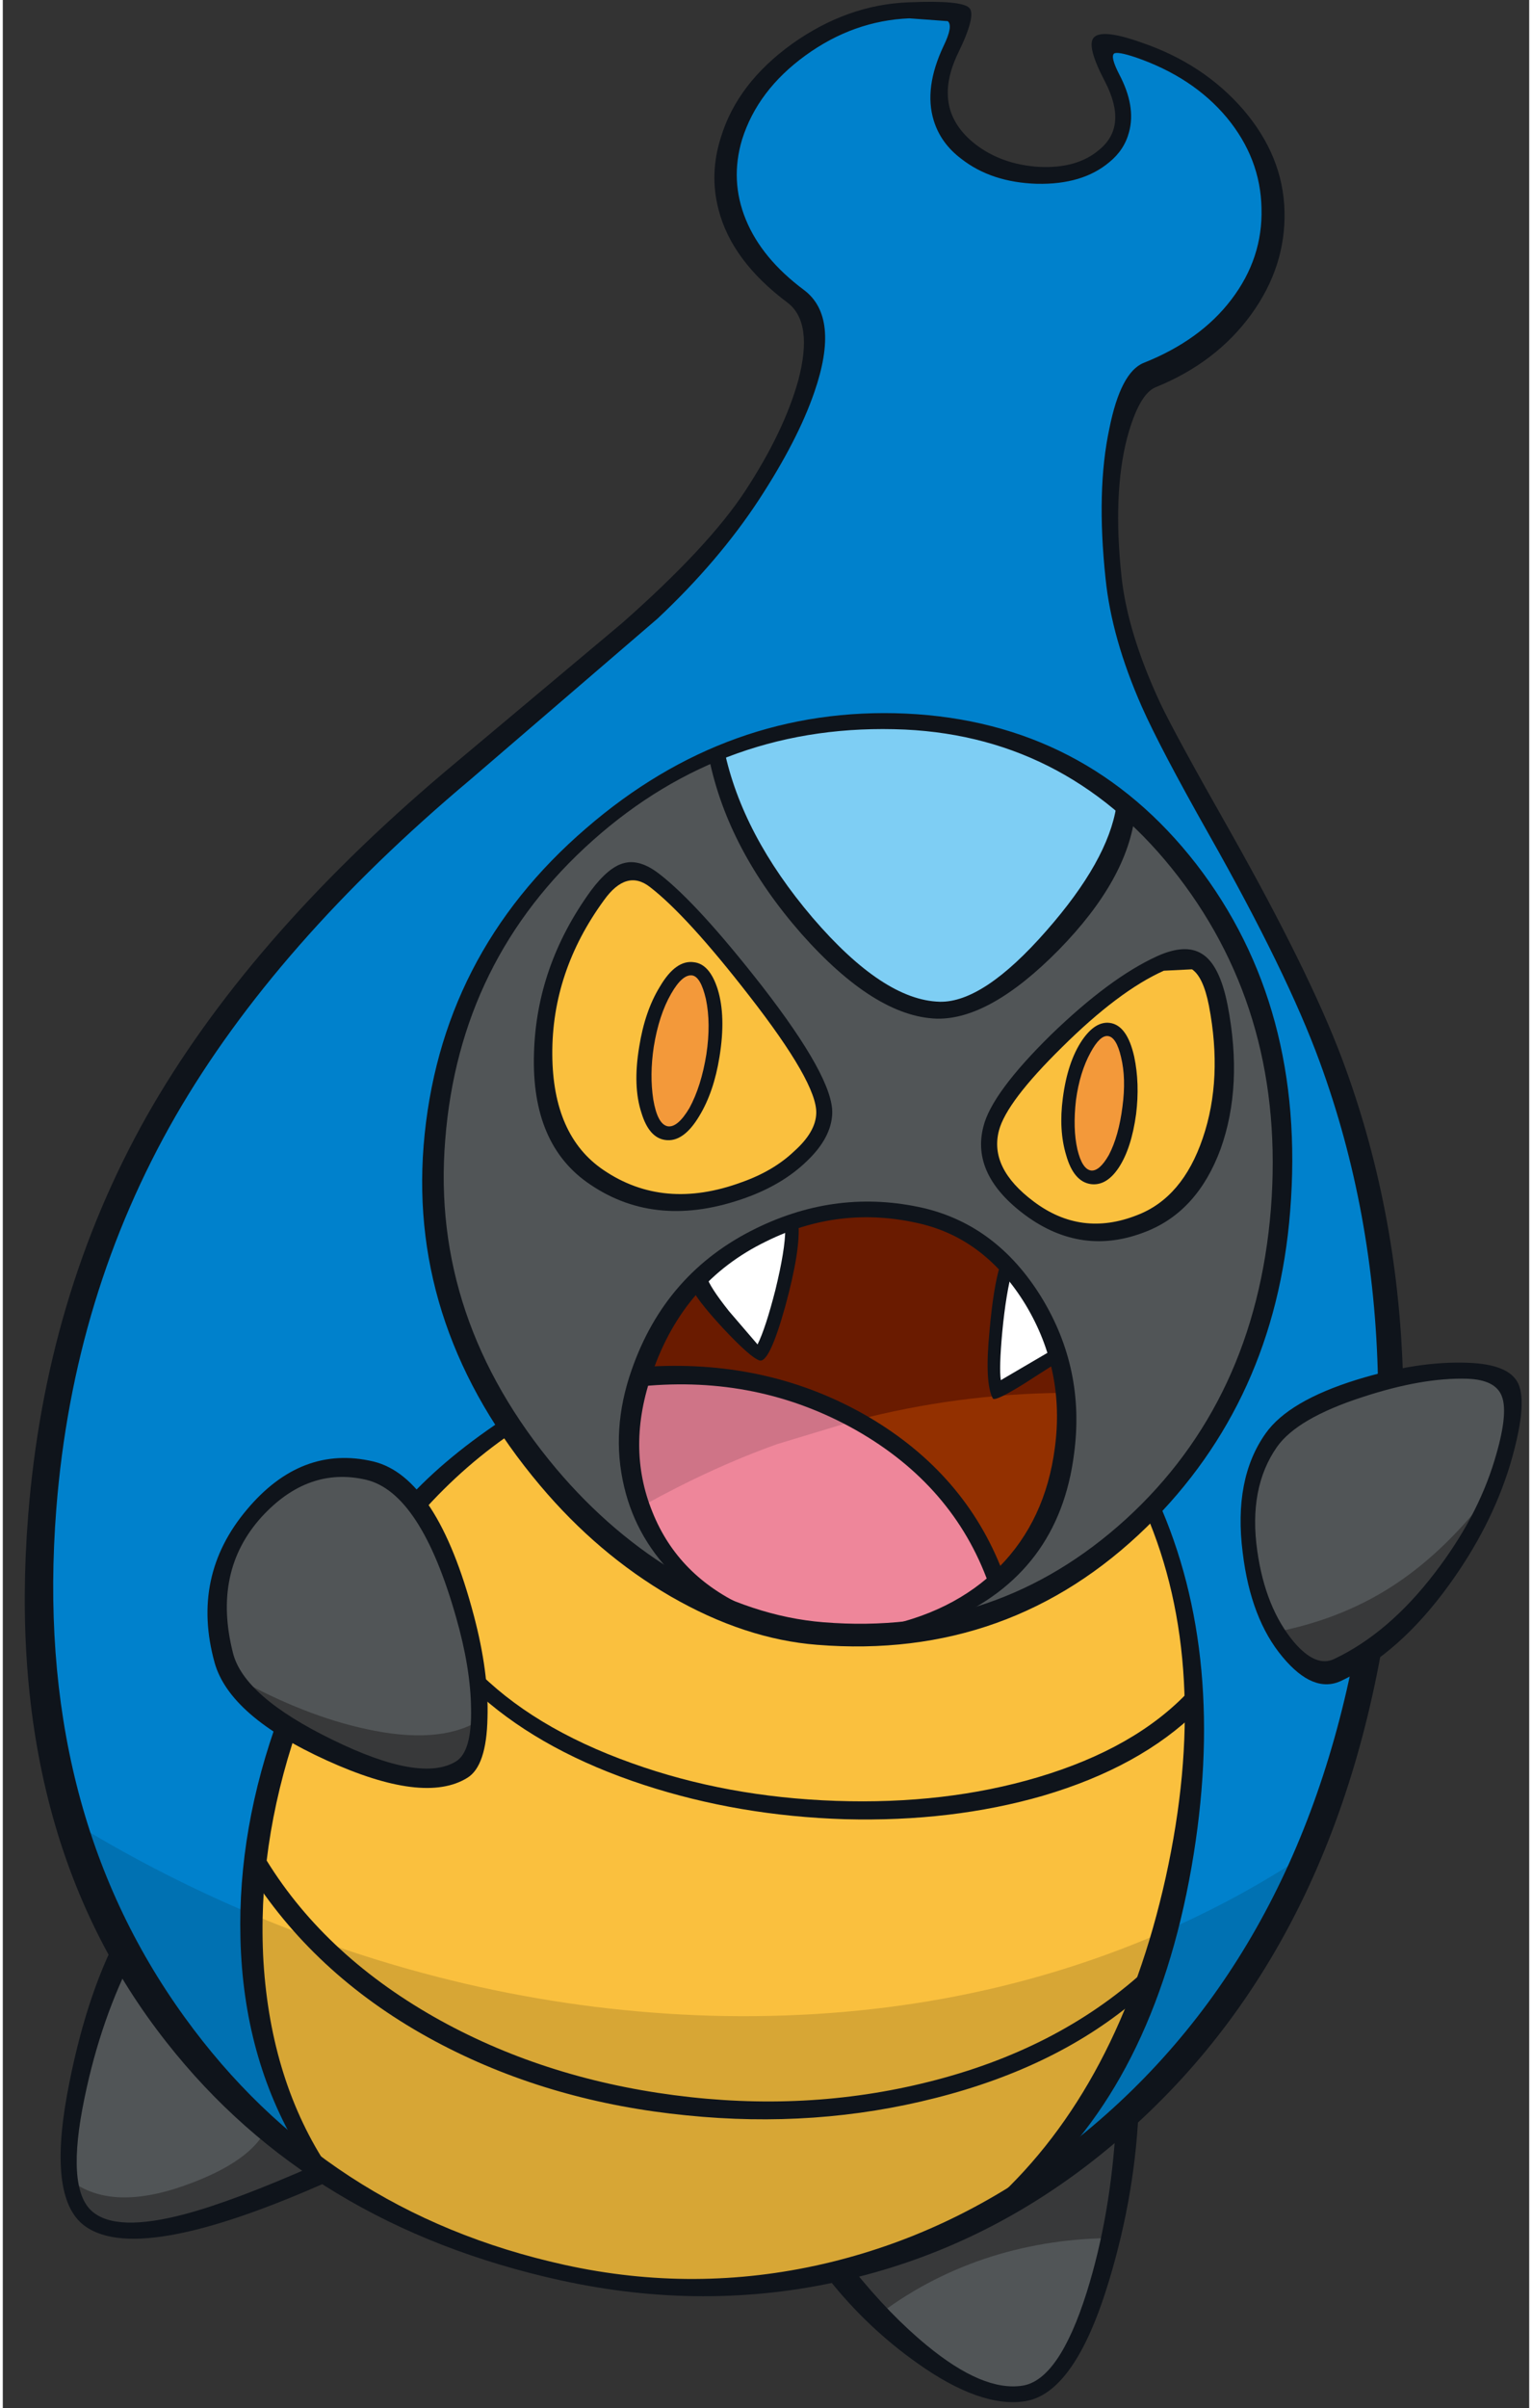
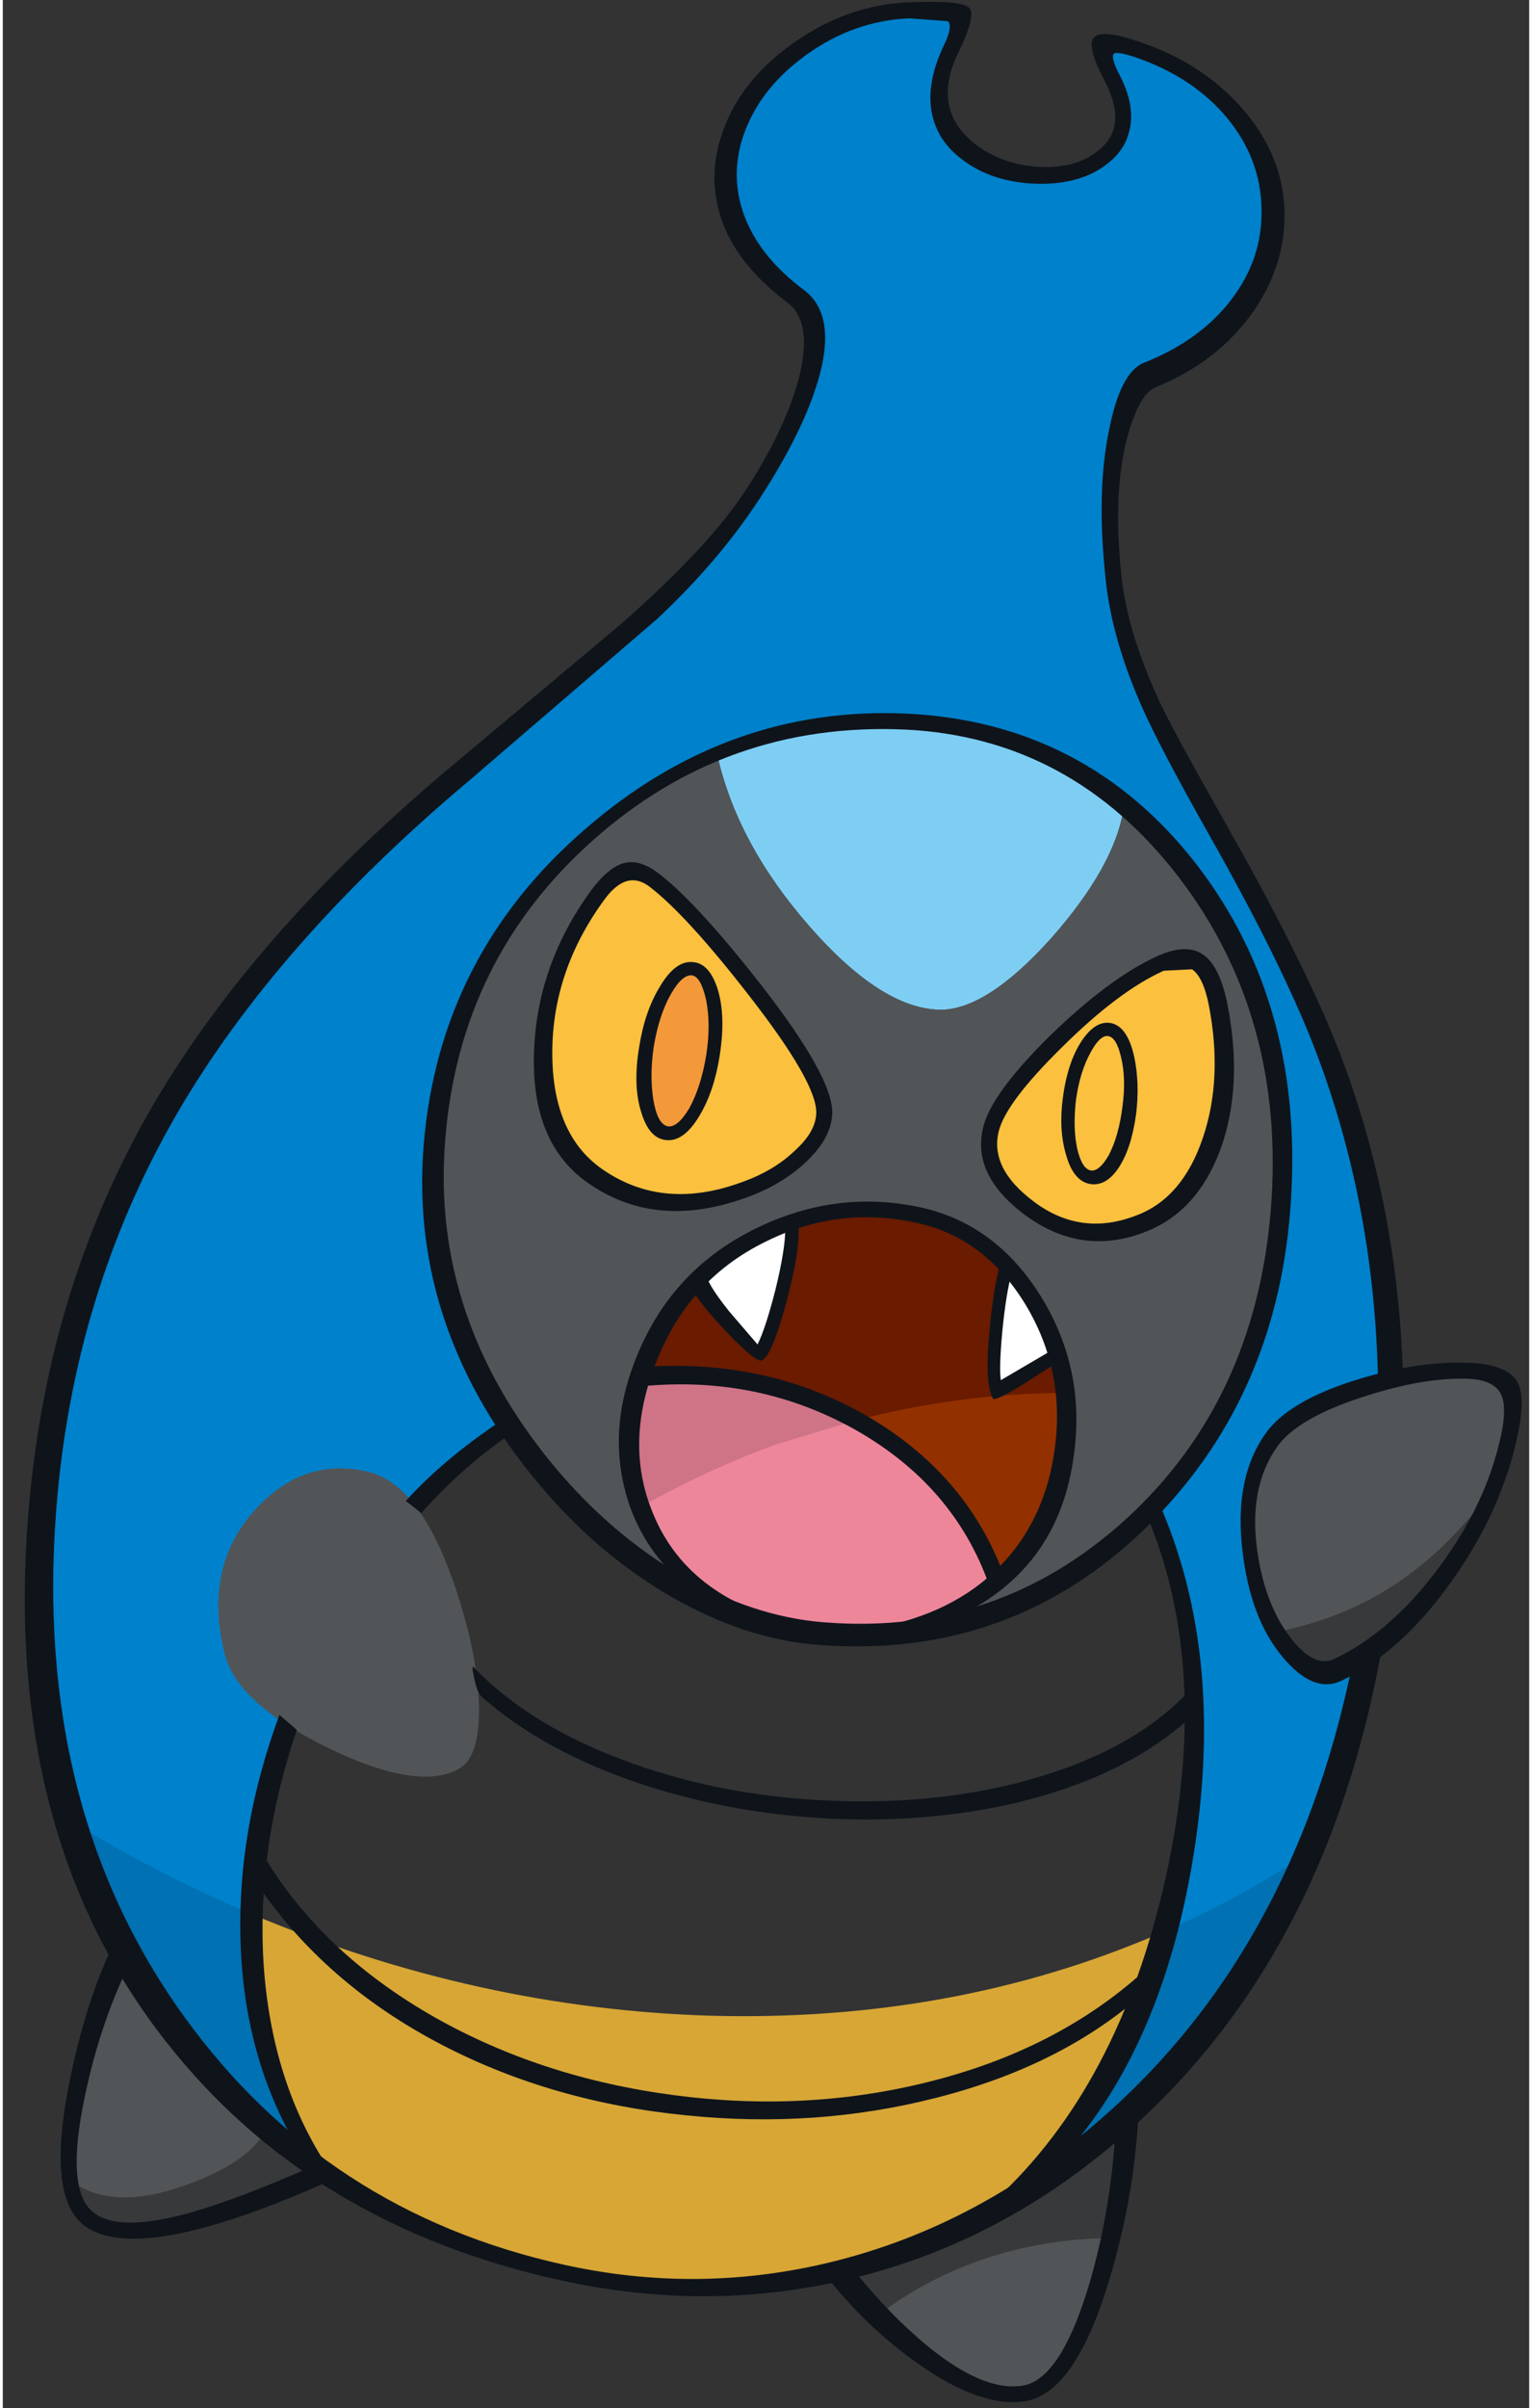
<svg xmlns="http://www.w3.org/2000/svg" version="1.1" width="163px" height="256px" viewBox="-2.35 -0.15 162.5 256.15">
  <rect x="-2.35" y="-0.15" width="162.5" height="256.15" fill="#333333" stroke="none" />
  <g>
-     <path fill="#fac03e" d="M26.45 188.4 Q32.75 163.8 51.9 151.2 65.2 171.9 86.15 173.55 95.5 174.25 104.35 170.7 113.2 167.15 119.95 160.0 127.15 176.3 122.55 198.4 118.1 219.65 105.85 232.95 87.1 244.95 65.15 242.8 46.05 240.9 30.7 229.5 25.7 221.25 24.65 210.25 23.6 199.55 26.45 188.4" />
    <path fill="#0081cc" d="M128.75 12.05 Q132.3 16.45 132.5 21.75 132.75 27.1 129.5 31.7 126.05 36.6 119.45 39.25 117.4 40.1 116.25 45.7 114.95 52.15 115.9 61.3 116.8 69.6 122.85 81.0 L134.45 102.55 Q141.25 116.8 143.6 131.25 146.6 149.9 143.0 172.35 139.9 191.85 130.05 207.85 120.3 223.75 105.85 232.95 118.1 219.65 122.55 198.4 127.15 176.3 119.95 160.0 125.75 153.85 129.25 145.7 132.75 137.6 133.5 128.5 135.3 106.2 122.45 91.15 110.7 77.4 93.75 76.6 77.0 75.85 62.35 87.0 45.55 99.8 43.9 121.05 43.25 128.95 45.45 136.9 47.5 144.4 51.9 151.2 32.75 163.8 26.45 188.4 23.6 199.55 24.65 210.25 25.7 221.25 30.7 229.5 16.1 218.7 8.7 201.7 0.65 183.25 2.5 160.25 4.3 136.8 14.9 118.3 25.3 100.15 46.9 82.05 L64.05 67.6 Q72.7 59.75 77.45 52.5 81.85 45.75 83.5 40.55 85.6 33.8 82.4 31.4 76.6 27.05 75.3 21.55 74.15 16.65 76.7 11.8 79.05 7.25 83.85 4.25 88.7 1.2 94.1 0.95 98.45 0.75 99.25 1.5 99.95 2.25 98.55 5.15 95.75 11.0 98.9 14.8 101.6 18.1 106.95 18.5 112.25 18.9 115.15 16.25 118.4 13.25 115.75 8.15 114.6 5.95 115.2 5.1 115.8 4.2 118.5 5.15 125.0 7.4 128.75 12.05" />
    <path fill="#933000" d="M65.7 146.0 Q67.6 140.4 71.75 136.1 72.65 137.8 75.3 140.9 77.8 143.85 78.2 143.85 79.1 142.85 80.4 137.6 81.65 132.4 81.6 129.9 87.7 127.8 93.85 128.95 100.3 130.1 104.4 134.45 103.8 137.05 103.35 141.45 102.85 146.5 103.4 147.55 104.7 147.45 109.75 144.0 111.55 150.3 110.05 156.65 108.5 163.25 103.9 167.7 99.55 157.0 88.25 150.85 77.45 145.05 65.7 146.0" />
    <path fill="#ffffff" d="M103.4 147.55 Q102.85 146.5 103.35 141.45 103.8 137.05 104.4 134.45 108.25 138.55 109.75 144.0 104.7 147.45 103.4 147.55" />
    <path fill="#7ecef4" d="M94.0 76.6 Q107.05 77.35 117.0 85.75 116.05 91.95 109.3 99.6 102.35 107.35 97.35 107.25 91.15 107.1 83.5 98.35 75.8 89.55 73.7 80.1 83.7 76.0 94.0 76.6" />
    <path fill="#ffffff" d="M78.2 143.85 Q77.8 143.85 75.3 140.9 72.65 137.8 71.75 136.1 75.95 131.75 81.6 129.9 81.65 132.4 80.4 137.6 79.1 142.85 78.2 143.85" />
    <path fill="#ee869a" d="M72.4 169.75 Q67.35 165.7 65.55 159.15 63.7 152.6 65.85 146.05 79.2 145.5 89.25 151.1 99.5 156.8 103.9 167.7 100.05 171.35 94.3 173.1 82.45 174.55 72.4 169.75" />
    <path fill="#515557" d="M53.35 95.85 Q61.35 85.2 73.7 80.1 75.8 89.55 83.5 98.35 91.15 107.1 97.35 107.25 102.35 107.35 109.3 99.6 116.05 91.95 117.0 85.75 125.6 93.0 130.05 104.3 134.5 115.75 133.5 128.5 132.1 145.75 121.8 158.05 110.95 171.05 94.3 173.1 108.6 168.85 110.5 153.95 111.65 144.95 107.05 137.75 102.6 130.85 95.5 129.2 85.4 126.85 76.95 132.0 69.1 136.75 66.0 145.55 60.8 160.4 72.4 169.75 60.05 163.85 51.75 150.85 42.65 136.55 43.9 121.05 45.0 107.0 53.35 95.85" />
    <path fill="#fac03e" d="M60.95 95.1 Q63.85 91.05 67.05 93.5 71.1 96.65 77.75 105.2 85.25 114.75 85.1 118.25 85.0 120.55 82.6 122.85 80.25 125.1 76.65 126.45 67.95 129.6 61.1 125.0 54.75 120.7 55.25 111.05 55.7 102.3 60.95 95.1" />
    <path fill="#fac03e" d="M126.9 106.65 Q128.45 114.65 126.25 121.15 124.0 127.85 118.75 129.9 112.35 132.4 106.85 128.25 101.7 124.4 102.85 119.85 103.75 116.55 109.8 110.6 116.0 104.55 120.9 102.35 123.5 101.15 124.85 102.1 126.2 103.1 126.9 106.65" />
-     <path fill="#f3993a" d="M113.4 125.05 Q112.05 124.85 111.4 122.45 110.8 120.05 111.2 116.75 111.6 113.45 112.85 111.3 114.05 109.15 115.4 109.35 116.7 109.55 117.35 111.95 118.0 114.4 117.55 117.65 117.15 120.9 115.95 123.1 114.7 125.25 113.4 125.05" />
    <path fill="#515557" d="M31.35 231.15 Q22.6 235.05 17.0 236.35 9.45 238.15 6.6 235.7 3.25 232.75 5.35 222.25 7.2 213.15 10.85 206.7 12.8 210.45 20.0 219.0 27.0 227.3 31.35 231.15" />
    <path fill="#515557" d="M87.55 241.8 Q92.5 240.25 98.65 237.2 110.95 231.2 117.1 224.05 118.85 229.35 115.05 241.25 111.15 253.65 106.35 254.4 101.9 255.15 95.95 250.4 91.8 247.1 87.55 241.8" />
    <path fill="#515557" d="M32.35 185.8 Q22.6 181.05 21.3 175.85 18.95 166.65 24.45 160.5 29.65 154.75 36.55 156.4 42.85 157.9 46.75 171.7 48.35 177.35 48.35 181.9 48.3 186.7 46.35 187.9 42.1 190.5 32.35 185.8" />
    <path fill="#515557" d="M145.8 146.55 Q155.8 144.2 157.45 146.95 160.15 151.45 154.6 161.85 148.7 172.85 139.8 177.05 137.6 178.1 135.2 175.85 132.95 173.7 131.5 169.65 128.0 159.8 132.6 153.25 135.65 148.95 145.8 146.55" />
    <path fill="#f3993a" d="M68.35 120.35 Q66.9 120.15 66.3 117.45 65.7 114.8 66.25 111.1 66.85 107.45 68.25 105.05 69.7 102.7 71.15 102.9 72.6 103.1 73.25 105.8 73.85 108.45 73.25 112.1 72.7 115.8 71.25 118.2 69.85 120.6 68.35 120.35" />
    <path fill="#d7a635" d="M120.7 205.55 Q115.65 222.35 105.85 232.95 87.1 244.95 65.15 242.8 46.05 240.9 30.7 229.5 24.15 218.75 24.4 203.55 48.2 213.5 73.0 214.25 98.8 214.95 120.7 205.55" />
    <path fill="#0071b2" d="M30.7 229.5 Q22.1 223.2 15.9 214.4 9.4 205.3 5.9 194.15 14.85 199.55 24.4 203.55 24.15 218.75 30.7 229.5" />
    <path fill="#0071b2" d="M105.85 232.95 Q115.65 222.35 120.7 205.55 128.6 202.15 135.45 197.7 130.35 208.9 122.85 217.9 115.25 226.95 105.85 232.95" />
    <path fill="#6a1b00" d="M77.3 146.8 Q71.4 145.5 65.7 146.0 67.6 140.4 71.75 136.1 72.65 137.8 75.3 140.9 77.8 143.85 78.2 143.85 79.1 142.85 80.4 137.6 81.65 132.4 81.6 129.9 87.7 127.8 93.85 128.95 100.3 130.1 104.4 134.45 103.8 137.05 103.35 141.45 102.85 146.5 103.4 147.55 104.7 147.45 109.75 144.0 L110.55 148.0 Q99.25 148.1 88.35 150.95 83.15 148.1 77.3 146.8" />
    <path fill="#cf7487" d="M80.1 153.45 Q73.1 155.95 65.8 160.0 63.55 152.95 65.85 146.05 78.85 145.5 88.7 150.85 L80.1 153.45" />
    <path fill="#38393a" d="M25.85 225.95 L31.35 231.15 Q22.6 235.05 17.0 236.35 9.45 238.15 6.6 235.7 L5.05 234.25 Q4.6 233.55 4.6 231.55 8.9 235.15 16.9 232.35 24.3 229.75 25.85 225.95" />
    <path fill="#38393a" d="M117.1 224.05 Q117.75 226.0 117.45 229.85 117.15 233.5 116.05 237.9 109.2 237.9 102.95 239.85 96.45 241.9 91.1 245.9 L87.55 241.8 Q92.5 240.25 98.65 237.2 110.95 231.2 117.1 224.05" />
-     <path fill="#38393a" d="M22.55 178.35 Q29.8 182.35 36.3 183.75 44.0 185.45 48.3 182.9 48.05 186.9 46.35 187.9 42.7 190.15 34.25 186.65 26.05 183.2 22.55 178.35" />
    <path fill="#38393a" d="M133.85 173.3 Q140.7 171.85 146.05 168.25 151.5 164.6 156.3 158.2 153.95 164.0 149.8 168.95 145.15 174.55 139.8 177.05 138.05 177.9 136.4 176.5 135.45 175.7 133.85 173.3" />
    <path fill="#0f141b" d="M128.45 31.7 Q131.8 27.3 131.65 22.0 131.55 16.7 127.95 12.35 124.35 8.05 118.25 5.95 116.3 5.3 115.95 5.55 115.55 5.9 116.5 7.75 118.3 11.15 117.55 13.9 117.05 15.8 115.45 17.1 112.6 19.5 107.75 19.4 102.9 19.25 99.7 16.75 97.5 15.1 96.75 12.65 95.7 9.2 97.8 4.75 98.85 2.6 98.25 2.1 L94.15 1.8 Q88.2 2.05 83.1 5.75 78.0 9.45 76.35 14.7 75.05 19.05 76.75 23.2 78.45 27.35 82.95 30.7 86.8 33.6 84.05 41.55 82.3 46.65 78.15 53.0 73.85 59.55 67.35 65.65 L47.45 82.75 Q26.65 100.2 16.05 118.55 5.15 137.5 3.35 160.3 0.85 192.1 17.0 214.4 32.0 235.15 57.45 240.75 71.3 243.8 85.0 240.65 98.45 237.55 109.95 228.95 134.55 210.55 141.4 176.45 L144.55 174.65 Q138.25 210.85 113.1 230.15 101.2 239.25 86.95 242.45 72.35 245.75 57.05 242.4 30.4 236.55 15.1 217.1 -2.35 195.0 0.35 161.05 2.2 137.7 12.95 118.6 23.6 99.8 44.7 81.95 L63.55 66.15 Q72.8 58.0 76.7 52.05 80.85 45.7 82.35 40.25 83.95 34.15 81.2 32.05 75.25 27.6 73.85 22.15 72.85 18.35 74.1 14.45 75.85 8.7 81.7 4.5 87.55 0.35 94.05 0.1 99.75 -0.15 100.55 0.7 101.3 1.5 99.35 5.5 96.45 11.5 101.2 15.2 104.0 17.35 107.95 17.6 112.0 17.8 114.35 15.8 117.45 13.3 115.0 8.55 113.05 4.85 113.75 3.9 114.55 2.85 118.8 4.35 125.45 6.6 129.7 11.5 133.95 16.45 134.1 22.3 134.25 28.2 130.55 33.3 126.8 38.45 120.35 41.05 118.6 41.8 117.35 46.4 115.8 52.35 116.75 61.2 117.4 67.2 120.9 74.7 122.5 78.05 128.35 88.35 136.75 103.25 140.2 112.4 146.15 128.25 146.7 145.9 145.4 145.95 144.05 146.65 143.7 128.75 137.85 112.8 134.4 103.35 126.05 88.6 120.85 79.4 118.9 75.0 115.7 67.75 115.05 61.4 114.05 52.0 115.45 45.45 116.65 39.45 119.1 38.45 125.15 36.05 128.45 31.7" />
    <path fill="#0f141b" d="M122.8 93.1 Q111.4 78.3 93.7 77.45 74.65 76.6 60.45 89.25 46.25 101.9 44.75 121.1 43.2 140.15 56.55 156.05 62.5 163.1 69.95 167.45 77.55 171.8 85.0 172.4 103.5 173.9 117.2 161.45 131.0 148.85 132.65 128.45 134.25 108.0 122.8 93.1 M93.8 75.75 Q112.95 76.65 124.7 91.75 136.45 106.95 134.7 128.7 133.1 148.85 119.45 162.25 104.9 176.45 84.35 174.8 76.65 174.2 68.75 169.65 61.0 165.15 54.85 157.85 40.9 141.3 42.45 121.7 44.1 101.4 59.75 87.95 74.85 74.9 93.8 75.75" />
    <path fill="#0f141b" d="M27.1 182.25 L28.95 183.85 Q24.7 196.35 25.4 208.5 26.2 221.3 32.35 230.5 30.55 229.45 29.1 228.4 23.25 218.6 22.95 206.0 22.65 194.3 27.1 182.25" />
    <path fill="#0f141b" d="M51.65 150.35 Q51.95 150.15 52.4 150.9 52.85 151.6 52.55 151.8 46.85 155.55 42.2 160.8 L41.4 160.15 40.55 159.5 Q44.9 154.7 51.65 150.35" />
    <path fill="#0f141b" d="M119.3 160.7 L119.85 159.8 Q120.45 159.1 120.6 159.4 128.1 176.1 124.2 198.45 120.15 221.5 106.6 233.05 106.35 233.3 104.65 233.75 L103.2 233.95 Q116.5 221.8 121.45 199.55 126.4 177.15 119.3 160.7" />
    <path fill="#0f141b" d="M48.6 180.3 Q48.15 179.85 47.85 178.4 47.5 176.85 47.8 177.2 53.95 183.6 64.65 187.4 74.7 191.0 86.35 191.4 98.0 191.8 107.8 188.9 118.25 185.8 123.95 179.7 124.15 179.45 124.6 180.55 125.05 181.6 124.85 181.8 118.75 187.8 108.4 190.85 98.7 193.65 87.3 193.35 76.0 193.0 65.9 189.7 55.35 186.25 48.6 180.3" />
    <path fill="#0f141b" d="M96.15 221.3 Q109.85 217.9 119.1 209.55 119.35 209.35 119.1 210.7 118.85 212.1 118.6 212.3 110.0 219.7 96.95 223.0 84.2 226.25 70.45 224.85 56.2 223.45 44.5 217.4 31.85 210.85 24.6 200.05 24.4 199.8 24.8 198.3 25.15 196.8 25.35 197.1 31.55 207.55 43.6 214.4 55.0 220.85 69.1 222.7 83.15 224.55 96.15 221.3" />
    <path fill="#0f141b" d="M10.45 204.7 Q10.65 204.4 11.25 205.85 L11.7 207.6 Q8.1 214.5 6.35 223.0 4.35 232.6 7.15 235.05 9.7 237.3 17.05 235.35 22.3 233.95 31.0 230.1 31.35 230.0 32.15 230.8 32.95 231.6 32.6 231.75 11.6 241.15 6.05 236.35 2.35 233.1 4.75 221.3 6.75 211.3 10.45 204.7" />
    <path fill="#0f141b" d="M116.15 225.8 Q116.2 225.35 117.4 224.25 118.6 223.1 118.6 223.45 118.3 232.95 115.4 242.5 111.8 254.4 106.5 255.25 101.75 256.0 95.0 251.2 89.7 247.45 85.6 242.3 85.4 242.05 86.7 241.5 88.0 241.0 88.2 241.25 92.1 246.1 96.0 249.3 102.0 254.25 106.2 253.6 110.1 253.0 113.05 243.65 115.6 235.5 116.15 225.8" />
-     <path fill="#0f141b" d="M22.15 175.65 Q23.3 180.3 32.75 184.9 42.15 189.5 45.9 187.2 47.6 186.15 47.5 181.55 47.45 177.25 45.9 171.85 42.15 158.65 36.35 157.25 30.15 155.8 25.2 161.2 19.95 167.0 22.15 175.65 M20.2 176.7 Q17.65 167.5 23.65 160.4 29.45 153.5 37.1 155.3 43.9 156.95 47.8 171.7 49.4 177.75 49.25 182.55 49.15 187.7 47.1 188.95 42.5 191.8 32.15 187.1 21.8 182.4 20.2 176.7" />
    <path fill="#0f141b" d="M157.25 148.4 Q156.6 146.6 153.55 146.5 148.8 146.35 142.4 148.45 135.45 150.7 133.3 153.75 130.25 158.1 131.2 164.8 132.05 170.85 135.1 174.5 137.45 177.25 139.4 176.3 145.2 173.55 150.1 167.15 154.6 161.3 156.45 155.2 157.95 150.3 157.25 148.4 M153.6 144.8 Q158.05 144.95 159.0 147.05 160.0 149.3 158.1 155.7 156.1 162.25 151.6 168.45 146.35 175.7 140.1 178.65 137.15 180.0 133.9 176.1 130.5 172.05 129.65 165.0 128.65 157.15 132.1 152.3 134.55 148.85 141.8 146.6 148.3 144.6 153.6 144.8" />
-     <path fill="#0f141b" d="M108.75 98.85 Q115.3 91.4 116.2 85.6 116.25 85.25 117.25 85.6 118.25 85.95 118.2 86.3 117.45 93.35 110.05 100.9 102.75 108.3 97.1 108.2 90.5 108.0 82.65 99.15 74.85 90.25 72.85 80.55 72.8 80.2 73.6 79.75 74.4 79.25 74.45 79.6 76.35 88.65 83.85 97.45 91.4 106.25 97.4 106.4 102.05 106.5 108.75 98.85" />
    <path fill="#0f141b" d="M64.6 145.55 Q68.2 135.2 77.85 130.5 86.55 126.25 95.7 128.35 103.5 130.2 108.2 137.8 112.9 145.45 111.7 154.45 110.1 167.2 98.3 172.25 96.4 173.1 90.85 172.95 98.8 171.45 103.7 166.55 108.65 161.55 109.65 153.85 110.75 145.65 106.55 138.65 102.3 131.65 95.3 130.0 86.75 128.0 78.9 131.9 70.15 136.15 66.8 145.85 64.0 153.75 66.8 160.65 69.55 167.55 76.85 170.8 71.1 169.35 69.55 167.85 65.15 163.7 63.8 158.0 62.35 151.95 64.6 145.55" />
    <path fill="#0f141b" d="M71.7 135.9 Q72.55 135.4 72.6 135.65 72.85 136.65 74.95 139.3 L78.0 142.85 Q78.85 141.15 79.9 137.05 80.95 132.75 80.95 130.6 L81.65 130.1 82.35 130.0 Q82.6 132.75 80.95 138.8 79.25 144.9 78.2 144.55 77.25 144.25 74.3 141.1 71.3 137.85 70.95 136.7 70.9 136.4 71.7 135.9" />
    <path fill="#0f141b" d="M103.8 134.5 Q103.85 134.25 104.5 134.5 105.15 134.75 105.15 134.85 104.45 137.35 104.05 141.55 103.7 145.4 103.9 146.65 L109.45 143.4 Q109.7 143.25 110.1 143.85 110.5 144.5 110.25 144.6 109.9 144.75 106.5 146.95 103.3 148.95 103.05 148.6 102.15 146.95 102.7 141.35 103.1 136.85 103.8 134.5" />
    <path fill="#0f141b" d="M66.55 94.2 Q64.05 92.25 61.65 95.6 56.1 103.2 56.15 112.0 56.2 120.65 61.6 124.3 68.0 128.65 76.3 125.6 79.7 124.4 81.9 122.3 84.2 120.25 84.25 118.25 84.35 115.05 77.1 105.75 70.5 97.25 66.55 94.2 M60.25 94.6 Q62.15 92.05 63.8 91.65 65.5 91.2 67.6 92.85 71.65 96.0 78.45 104.7 86.1 114.55 85.95 118.3 85.85 120.9 83.2 123.4 80.65 125.85 76.75 127.25 67.3 130.65 60.2 125.85 53.9 121.65 54.2 111.9 54.45 102.6 60.25 94.6" />
    <path fill="#0f141b" d="M72.5 106.1 Q71.95 103.75 71.05 103.6 70.0 103.45 68.8 105.55 67.5 107.8 66.95 111.2 66.5 114.2 66.9 116.8 67.35 119.45 68.45 119.65 69.5 119.8 70.75 117.7 72.0 115.4 72.55 112.0 73.05 108.7 72.5 106.1 M71.25 102.2 Q72.9 102.4 73.75 105.05 74.65 107.95 73.95 112.25 73.35 116.0 71.8 118.55 70.1 121.4 68.15 121.1 66.45 120.85 65.65 118.25 64.7 115.4 65.4 111.2 66.0 107.4 67.6 104.8 69.3 101.9 71.25 102.2" />
    <path fill="#0f141b" d="M125.4 120.9 Q127.55 114.6 126.05 106.8 125.45 103.75 124.25 102.95 L121.25 103.1 Q116.45 105.25 110.4 111.25 104.5 117.05 103.7 120.1 102.65 124.1 107.4 127.65 112.45 131.45 118.4 129.1 123.25 127.25 125.4 120.9 M125.3 101.3 Q127.2 102.45 128.05 106.8 129.7 115.35 127.3 122.05 124.85 128.7 119.35 130.85 112.55 133.55 106.5 129.1 100.7 124.8 102.05 119.65 102.95 116.1 109.2 109.95 115.5 103.85 120.55 101.55 123.55 100.2 125.3 101.3" />
    <path fill="#0f141b" d="M115.4 122.7 Q116.45 120.7 116.85 117.55 117.25 114.55 116.7 112.3 116.2 110.15 115.3 110.05 114.45 109.95 113.45 111.8 112.3 113.9 111.9 116.85 111.55 119.9 112.05 122.1 112.55 124.2 113.5 124.35 114.4 124.45 115.4 122.7 M112.55 110.5 Q113.95 108.45 115.5 108.65 117.35 108.9 118.1 112.25 118.7 115.1 118.3 118.35 117.8 122.0 116.45 124.05 115.15 126.0 113.5 125.8 111.65 125.55 110.85 122.7 110.05 120.05 110.5 116.65 111.0 112.8 112.55 110.5" />
    <path fill="#0f141b" d="M65.7 147.3 Q65.35 147.35 65.8 146.25 66.25 145.2 66.6 145.2 79.4 144.5 89.8 150.55 100.1 156.6 104.1 167.05 104.2 167.4 103.45 168.0 102.7 168.65 102.6 168.3 98.85 157.85 88.45 151.95 78.05 146.1 65.7 147.3" />
  </g>
</svg>